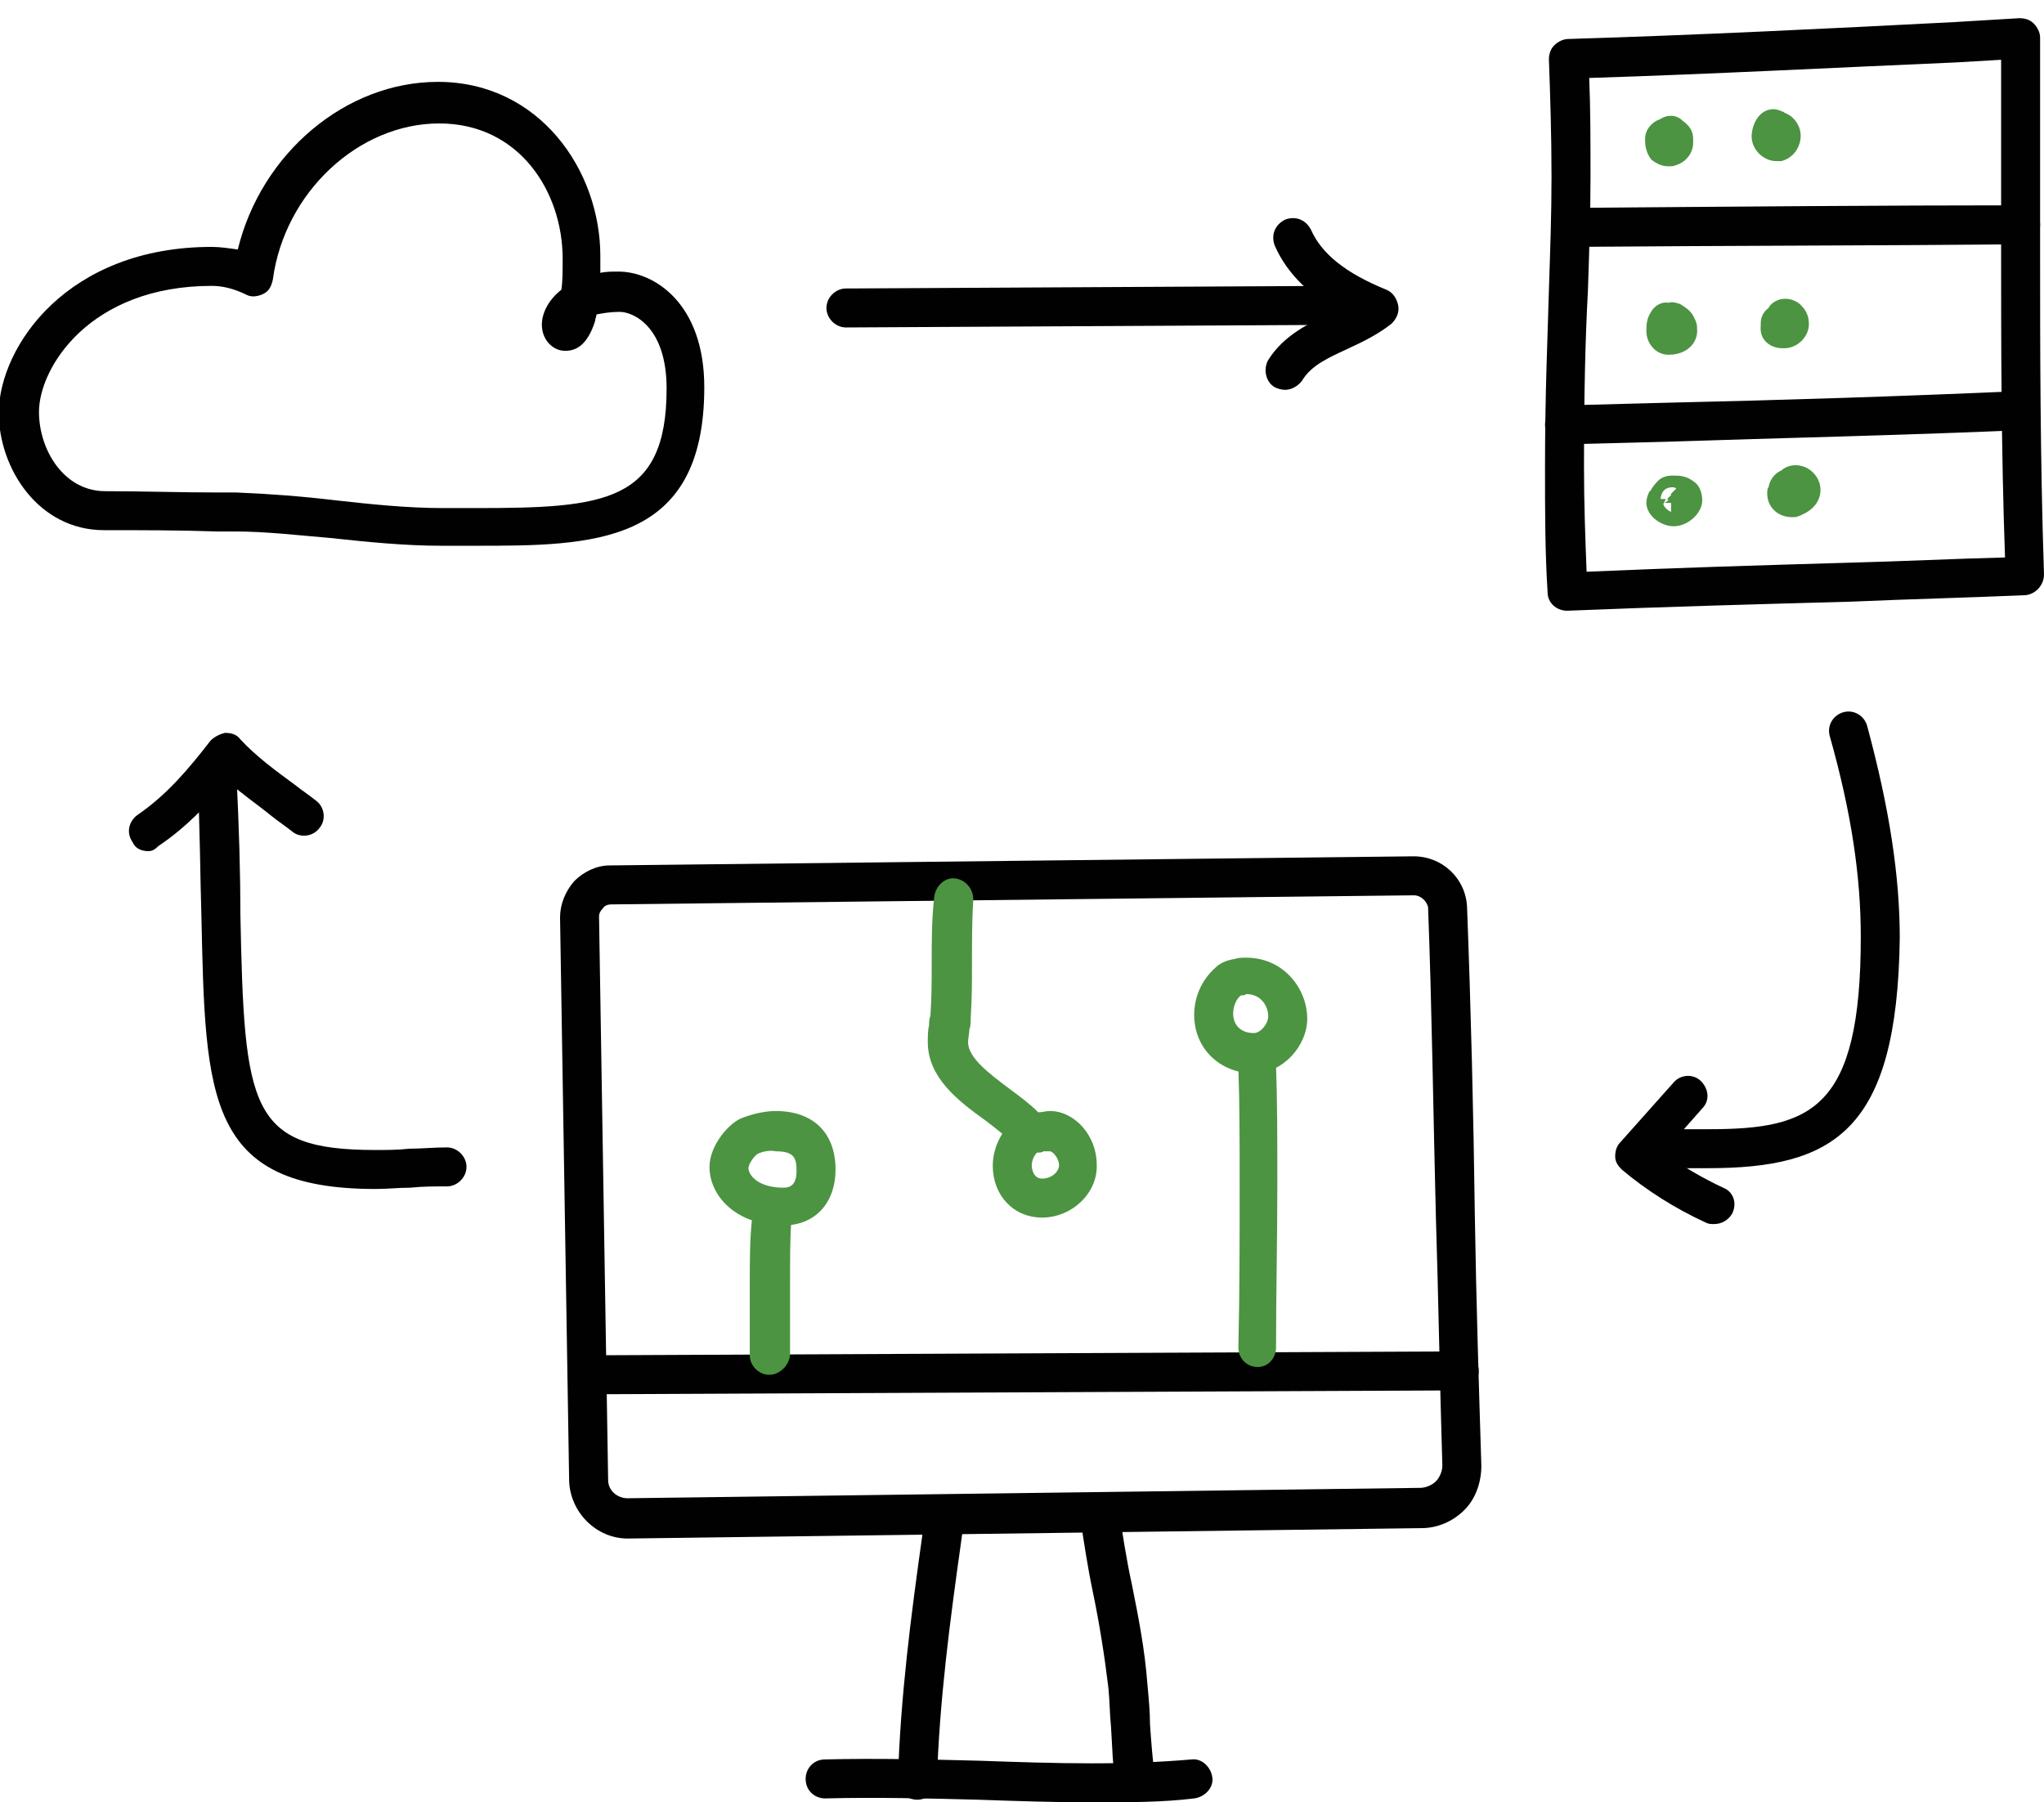
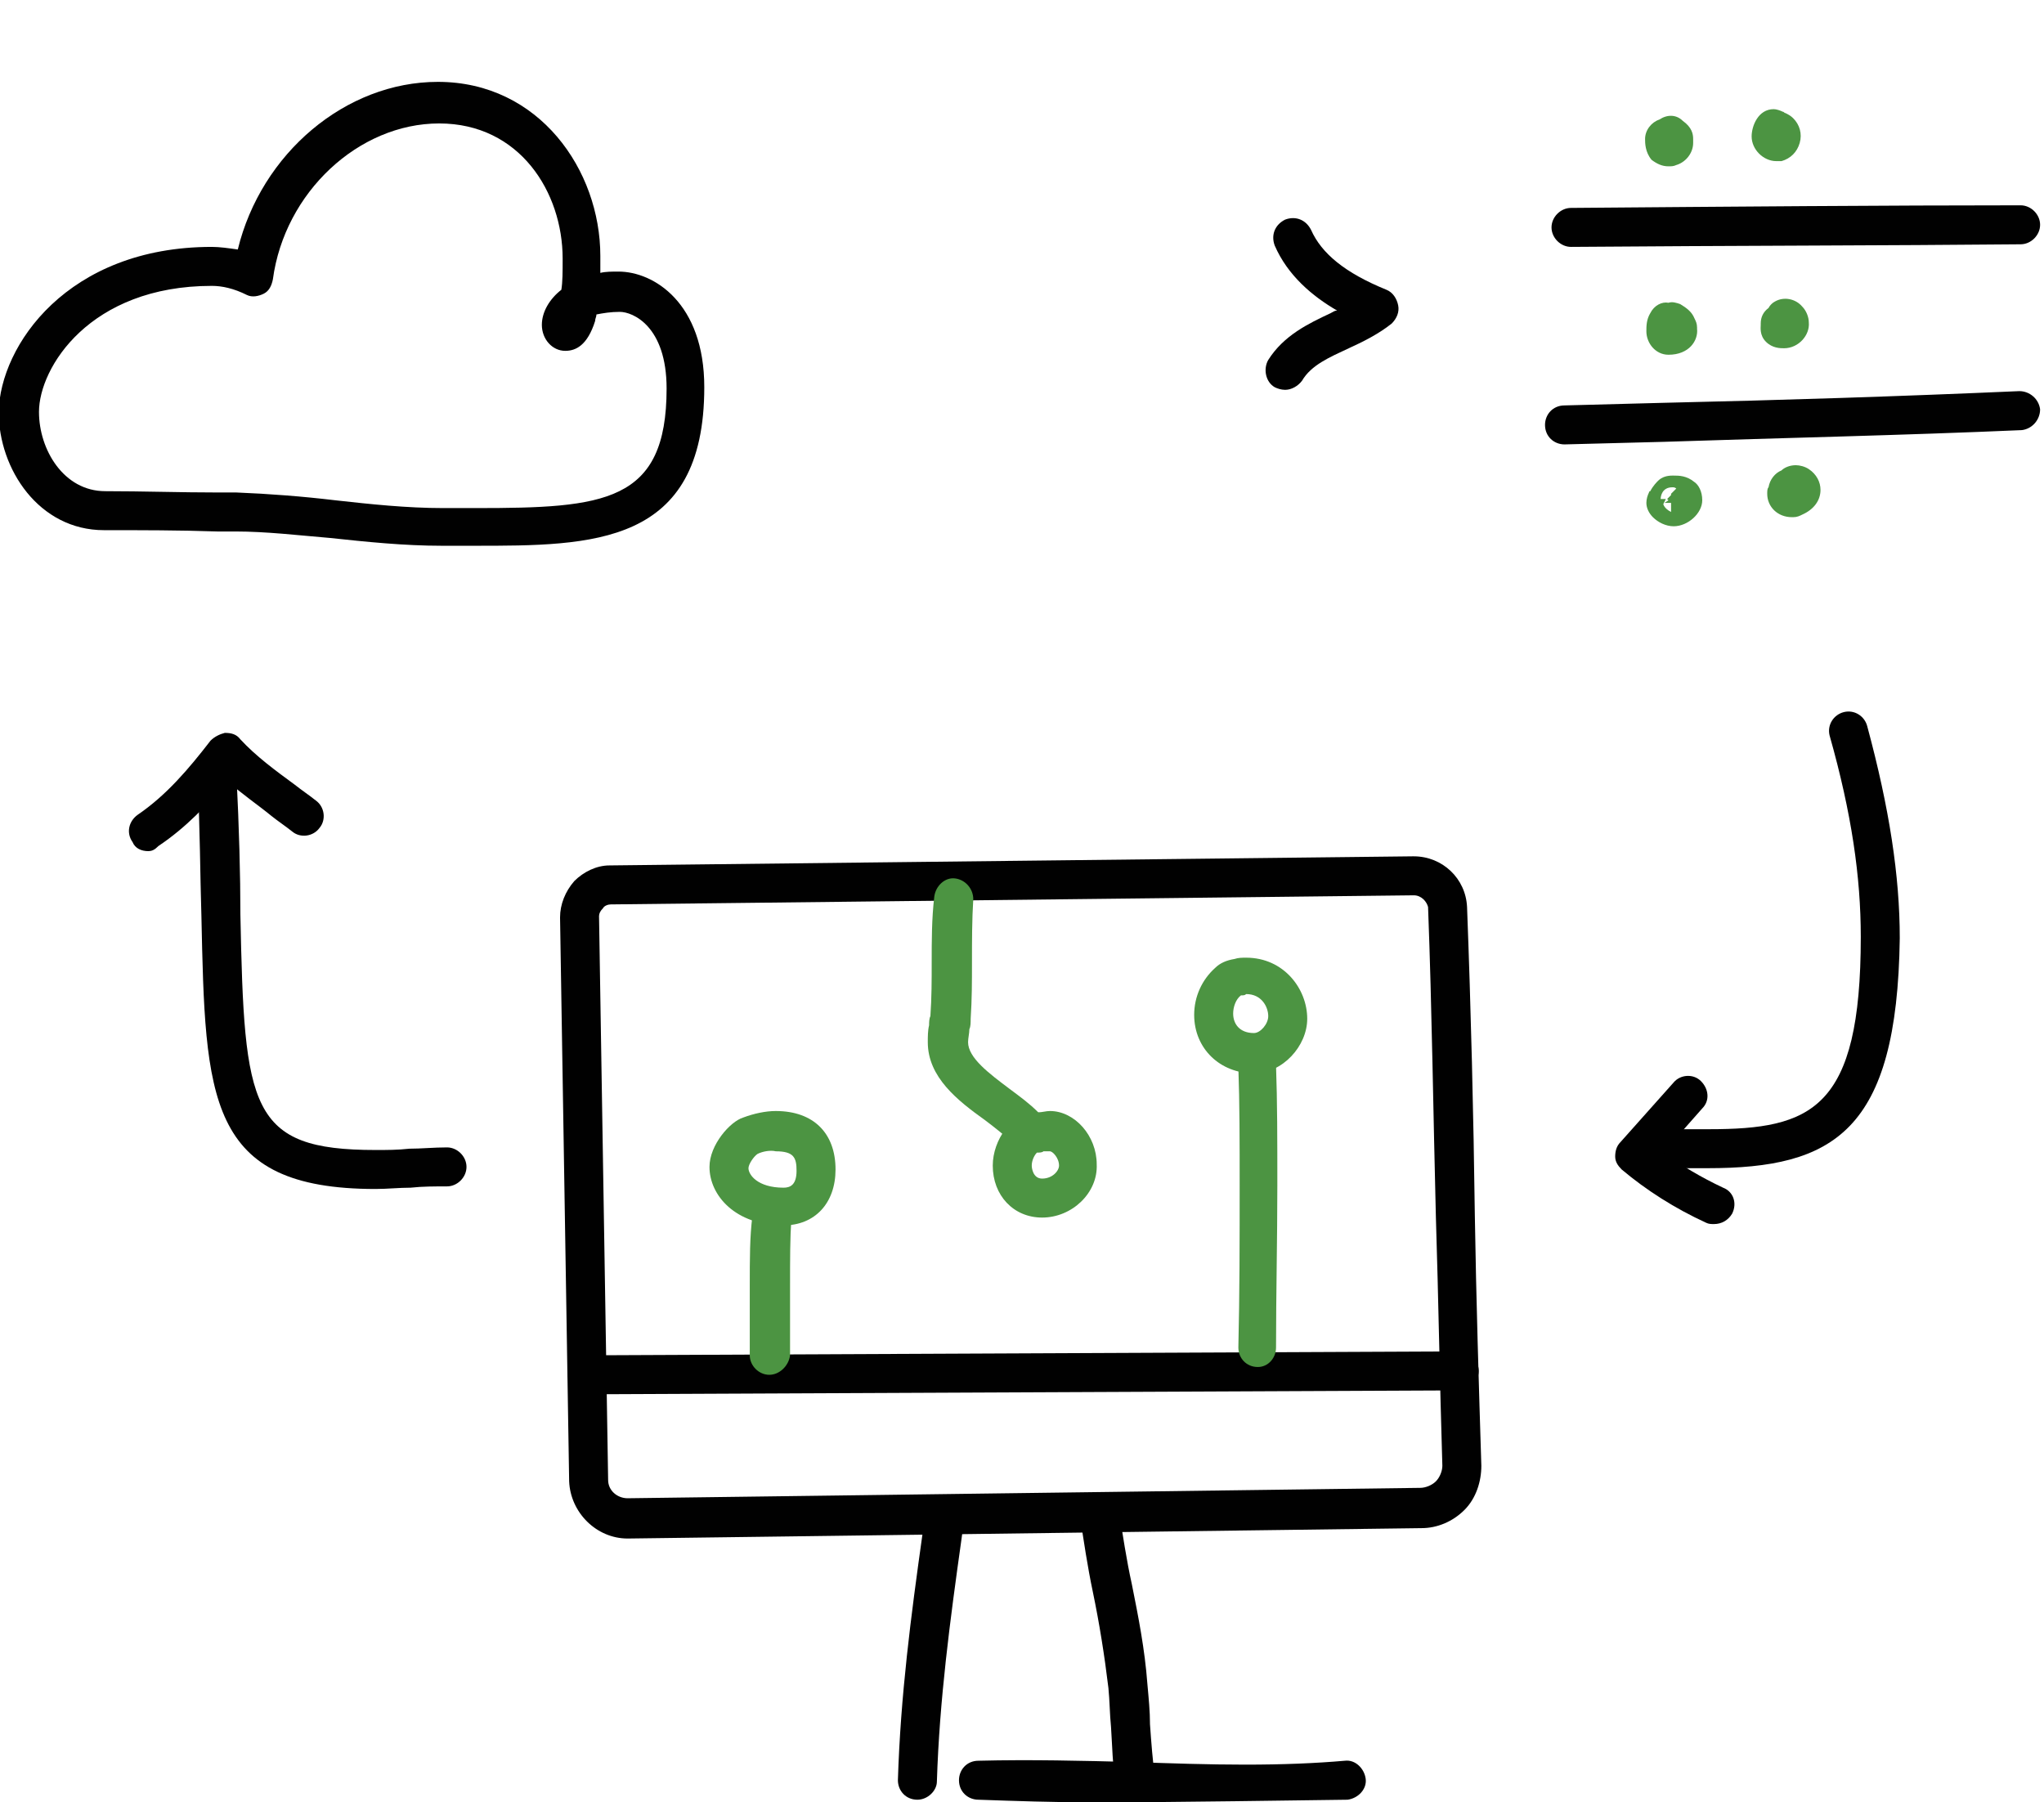
<svg xmlns="http://www.w3.org/2000/svg" version="1.1" id="Layer_1" x="0px" y="0px" viewBox="0 0 157.3 138.7" enable-background="new 0 0 157.3 138.7" xml:space="preserve">
  <g id="XMLID_27_">
    <g>
      <path fill="#010101" d="M34,42c-2.9,0-5.8-0.3-8.6-0.6c-2.4-0.2-4.9-0.5-7.3-0.5l-1.4,0c-2.9-0.1-5.8-0.1-8.7-0.1    c-5,0-8.1-4.7-8.1-9.1C0,26.6,5.2,19,16.3,19c0.6,0,1.3,0.1,2,0.2c1.8-7.4,8.3-12.9,15.4-12.9c7.8,0,12.5,6.8,12.5,13.4    c0,0.5,0,0.9,0,1.3c0.4-0.1,0.9-0.1,1.4-0.1c2.7,0,6.6,2.4,6.6,8.9C54.2,42,45.6,42,36.5,42c-0.7,0-1.4,0-2,0L34,42z M16.3,22    C6.9,22,3,28.3,3,31.7c0,2.9,1.9,6.1,5.1,6.1c2.9,0,5.8,0.1,8.7,0.1l1.4,0c2.5,0.1,5.1,0.3,7.6,0.6c2.7,0.3,5.5,0.6,8.3,0.6l0.4,0    c0.7,0,1.4,0,2.1,0c9.9,0,14.7-0.4,14.7-9.2c0-4.8-2.6-5.9-3.6-5.9c-0.7,0-1.3,0.1-1.8,0.2c0,0.2-0.1,0.3-0.1,0.5    c-0.6,1.9-1.5,2.3-2.3,2.3c-1,0-1.8-0.9-1.8-2c0-1,0.6-2,1.5-2.7c0.1-0.6,0.1-1.4,0.1-2.4c0-5.1-3.3-10.4-9.5-10.4    c-6.2,0-11.9,5.3-12.8,12c-0.1,0.5-0.3,0.9-0.7,1.1c-0.4,0.2-0.9,0.3-1.3,0.1C18,22.2,17.1,22,16.3,22z" />
    </g>
    <g>
-       <path fill="#010101" d="M120.6,47c-0.8,0-1.5-0.6-1.5-1.4c-0.2-3.1-0.2-6.2-0.2-9.7c0-5.7,0.2-9.9,0.3-13.6    c0.1-3.1,0.2-5.7,0.2-8.7c0-3.2-0.1-6.3-0.2-9c0-0.4,0.1-0.8,0.4-1.1c0.3-0.3,0.7-0.5,1.1-0.5c9.9-0.3,20-0.8,29.7-1.3l5-0.3    c0.4,0,0.8,0.1,1.1,0.4c0.3,0.3,0.5,0.7,0.5,1.1c0,2.3,0,4.6,0,6.9c0,3.3,0,6.5,0,9.8c0,6.8,0,15.7,0.3,24.6    c0,0.8-0.6,1.5-1.4,1.6c-4.5,0.2-8.9,0.3-13.4,0.5C135.2,46.5,127.9,46.7,120.6,47C120.7,47,120.6,47,120.6,47z M122.3,6    c0.1,2.3,0.1,4.9,0.1,7.6c0,3-0.1,5.8-0.2,8.8c-0.2,3.7-0.3,7.9-0.3,13.5c0,2.9,0.1,5.5,0.2,8.1c6.7-0.3,13.5-0.5,20.3-0.7    c4-0.1,7.9-0.3,11.9-0.4c-0.3-8.4-0.3-16.8-0.3-23.2c0-3.3,0-6.5,0-9.8c0-1.8,0-3.5,0-5.3l-3.4,0.2C141.3,5.2,131.8,5.7,122.3,6z" />
-     </g>
+       </g>
    <g>
      <path fill="#010101" d="M120.4,34.2c-0.8,0-1.5-0.6-1.5-1.5c0-0.8,0.6-1.5,1.5-1.5L128,31c9-0.2,18.3-0.5,27.4-0.9    c0.8,0,1.5,0.6,1.6,1.4c0,0.8-0.6,1.5-1.4,1.6c-9.1,0.4-18.5,0.6-27.5,0.9C128.1,34,120.4,34.2,120.4,34.2z" />
    </g>
    <g>
      <path fill="#010101" d="M120.9,19c-0.8,0-1.5-0.7-1.5-1.5c0-0.8,0.7-1.5,1.5-1.5c12.4-0.1,24.4-0.2,34.6-0.2    c0.8,0,1.5,0.7,1.5,1.5c0,0.8-0.7,1.5-1.5,1.5C145.3,18.9,133.3,18.9,120.9,19z" />
    </g>
    <g>
      <path fill="#4C9442" d="M128.4,12.8c-0.5,0-0.9-0.2-1.3-0.5c-0.5-0.6-0.5-1.3-0.5-1.6c0-0.7,0.5-1.3,1.1-1.5    c0.6-0.4,1.3-0.4,1.8,0.1c0.7,0.5,0.8,1,0.8,1.4l0,0.3c0,0.8-0.6,1.5-1.3,1.7C128.8,12.8,128.6,12.8,128.4,12.8z M129.6,9.4    C129.6,9.4,129.6,9.4,129.6,9.4C129.6,9.4,129.6,9.4,129.6,9.4z" />
    </g>
    <g>
      <path fill="#4C9442" d="M128.4,27.3c-1,0-1.7-0.9-1.7-1.8c0-0.4,0-0.9,0.3-1.4c0.3-0.6,0.9-0.9,1.4-0.8c0.3-0.1,0.6,0,0.9,0.1    c0.5,0.3,0.9,0.6,1.1,1.1c0.1,0.2,0.2,0.4,0.2,0.7v0.1C130.7,26.2,130,27.3,128.4,27.3z M129.7,25.4    C129.7,25.4,129.7,25.4,129.7,25.4C129.7,25.4,129.7,25.4,129.7,25.4z" />
    </g>
    <g>
      <path fill="#4C9442" d="M128.8,40.5c-0.6,0-1.2-0.3-1.6-0.7c-0.3-0.3-0.5-0.7-0.5-1.1c0-0.3,0.1-0.6,0.2-0.8c0,0,0-0.1,0.1-0.1    c0.2-0.4,0.5-0.7,0.6-0.8c0.3-0.3,0.7-0.4,1.1-0.4l0.1,0c0.4,0,1,0,1.6,0.5c0.3,0.2,0.6,0.7,0.6,1.4    C131,39.5,129.9,40.5,128.8,40.5z M128,38.8c0.1,0.3,0.4,0.5,0.6,0.6v-0.7h-0.5l0.3-0.2l-0.1-0.1l0.3-0.3V38l0,0l0.4-0.4    c-0.1-0.1-0.2-0.1-0.3-0.1c-0.8,0-0.9,0.7-0.9,0.9c0,0,0.4,0,0.4,0L128,38.8z" />
    </g>
    <g>
      <path fill="#4C9442" d="M136.7,12.4c-1,0-1.9-0.9-1.9-1.9c0-0.8,0.5-2.1,1.7-2.1c0.2,0,0.5,0.1,0.7,0.2c0.1,0,0.1,0.1,0.2,0.1    c0.2,0.1,0.4,0.2,0.6,0.4c0.5,0.5,0.7,1.2,0.5,1.9c-0.2,0.7-0.7,1.2-1.4,1.4C137,12.4,136.8,12.4,136.7,12.4z" />
    </g>
    <g>
      <path fill="#4C9442" d="M137.3,26.8c-0.3,0-0.9,0-1.4-0.5c-0.5-0.5-0.4-1.1-0.4-1.3c0,0,0-0.1,0-0.1c0-0.5,0.2-0.9,0.6-1.2    c0.1-0.2,0.3-0.4,0.5-0.5c0.7-0.4,1.6-0.2,2.1,0.4c0.3,0.3,0.5,0.8,0.5,1.2C139.3,25.8,138.4,26.8,137.3,26.8z M138,25.8    C138,25.8,138,25.8,138,25.8C138,25.8,138,25.8,138,25.8z" />
    </g>
    <g>
      <path fill="#4C9442" d="M137.9,39.8c-1.1,0-1.9-0.8-1.9-1.8c0-0.2,0-0.4,0.1-0.5c0.1-0.6,0.5-1.1,1-1.3c0.2-0.2,0.6-0.4,1.1-0.4    c0.3,0,0.7,0.1,1,0.3c0.6,0.4,0.9,1,0.9,1.6c0,0.8-0.5,1.5-1.4,1.9c-0.2,0.1-0.4,0.2-0.7,0.2L137.9,39.8z M136.2,37.7    C136.2,37.7,136.2,37.7,136.2,37.7C136.2,37.7,136.2,37.7,136.2,37.7z" />
    </g>
    <g>
      <path fill="#010101" d="M48.3,118.4c-2.4,0-4.4-2-4.5-4.4l-0.7-43.4c0-1,0.4-2,1.1-2.8c0.7-0.7,1.7-1.2,2.7-1.2l61.8-0.7    c0,0,0,0,0.1,0c2.2,0,4,1.7,4.1,3.9c0.3,7.9,0.5,16,0.6,23.8c0.1,6.3,0.3,12.8,0.5,19.2c0,1.2-0.4,2.5-1.3,3.4    c-0.9,0.9-2.1,1.4-3.3,1.4L48.3,118.4C48.3,118.4,48.3,118.4,48.3,118.4z M108.8,68.9c0,0-61.8,0.7-61.8,0.7    c-0.2,0-0.5,0.1-0.6,0.3c-0.2,0.2-0.3,0.4-0.3,0.6l0.7,43.4c0,0.8,0.7,1.4,1.5,1.4c0,0,61-0.8,61-0.8c0.4,0,0.9-0.2,1.2-0.5    c0.3-0.3,0.5-0.8,0.5-1.2c-0.2-6.4-0.3-12.9-0.5-19.2c-0.2-7.8-0.3-15.9-0.6-23.8C109.8,69.4,109.4,68.9,108.8,68.9z" />
    </g>
    <g>
      <path fill="#010101" d="M70.6,138.5c-0.9,0-1.5-0.7-1.5-1.5c0.2-6.5,1-12.6,1.9-19l0.2-1.5c0.1-0.8,0.9-1.4,1.7-1.3    c0.8,0.1,1.4,0.9,1.3,1.7l-0.2,1.5c-0.9,6.4-1.7,12.4-1.9,18.7C72.1,137.8,71.4,138.5,70.6,138.5z" />
    </g>
    <g>
      <path fill="#010101" d="M87.4,138.7c-0.7,0-1.4-0.5-1.5-1.3c-0.3-1.5-0.3-3.1-0.4-4.5c-0.1-1-0.1-2-0.2-3c-0.3-2.5-0.7-5-1.2-7.4    c-0.4-1.9-0.7-3.9-1-5.9c-0.1-0.8,0.5-1.6,1.3-1.7c0.8-0.1,1.6,0.5,1.7,1.3c0.3,1.9,0.6,3.9,1,5.7c0.5,2.5,1,5,1.2,7.7    c0.1,1.1,0.2,2.1,0.2,3.1c0.1,1.4,0.2,2.8,0.4,4.2c0.1,0.8-0.4,1.6-1.2,1.7C87.5,138.7,87.5,138.7,87.4,138.7z" />
    </g>
    <g>
-       <path fill="#010101" d="M84,138.7c-2.9,0-5.9-0.1-8.7-0.2c-3.9-0.1-7.9-0.2-11.8-0.1c-0.8,0-1.5-0.6-1.5-1.5    c0-0.8,0.6-1.5,1.5-1.5c4-0.1,8,0,11.9,0.1c2.8,0.1,5.8,0.2,8.6,0.2c2.9,0,5.4-0.1,7.7-0.3c0.8-0.1,1.5,0.6,1.6,1.4    c0.1,0.8-0.6,1.5-1.4,1.6C89.5,138.7,86.9,138.7,84,138.7z" />
+       <path fill="#010101" d="M84,138.7c-2.9,0-5.9-0.1-8.7-0.2c-0.8,0-1.5-0.6-1.5-1.5    c0-0.8,0.6-1.5,1.5-1.5c4-0.1,8,0,11.9,0.1c2.8,0.1,5.8,0.2,8.6,0.2c2.9,0,5.4-0.1,7.7-0.3c0.8-0.1,1.5,0.6,1.6,1.4    c0.1,0.8-0.6,1.5-1.4,1.6C89.5,138.7,86.9,138.7,84,138.7z" />
    </g>
    <g>
      <path fill="#010101" d="M45.2,107.3c-0.8,0-1.5-0.7-1.5-1.5c0-0.8,0.7-1.5,1.5-1.5l67.1-0.3c0.8,0,1.5,0.7,1.5,1.5    c0,0.8-0.7,1.5-1.5,1.5C112.2,107,45.2,107.3,45.2,107.3z" />
    </g>
    <g>
      <path fill="#4C9442" d="M60.3,94.3c-3.7,0-5.7-2.3-5.7-4.5c0-1.7,1.6-3.5,2.6-3.8c0.8-0.3,1.7-0.5,2.5-0.5c2.9,0,4.6,1.7,4.6,4.5    C64.3,92.6,62.7,94.3,60.3,94.3z M58.3,88.8c-0.3,0.2-0.7,0.8-0.7,1.1c0,0.5,0.7,1.5,2.7,1.5c0.5,0,1-0.2,1-1.3    c0-1-0.2-1.5-1.6-1.5C59.3,88.5,58.7,88.6,58.3,88.8z M58.3,88.8L58.3,88.8L58.3,88.8z" />
    </g>
    <g>
      <path fill="#4C9442" d="M80.2,93.7c-2.2,0-3.8-1.7-3.8-4c0-2,1.5-4,3-4c0.2,0,0.4,0,0.5-0.1c0.3,0,0.6-0.1,0.9-0.1    c1.9,0,3.6,1.9,3.6,4.1C84.5,91.8,82.5,93.7,80.2,93.7z M79.8,88.7c-0.2,0.2-0.4,0.6-0.4,1c0,0.2,0.1,1,0.8,1c0.8,0,1.3-0.6,1.3-1    c0-0.6-0.5-1.1-0.7-1.1c-0.1,0-0.3,0-0.5,0C80.2,88.7,80,88.7,79.8,88.7z" />
    </g>
    <g>
      <path fill="#4C9442" d="M96.5,82.6c-2.6,0-4.6-1.9-4.6-4.5c0-1.4,0.6-2.7,1.6-3.6c0.4-0.4,0.9-0.6,1.5-0.7    c0.3-0.1,0.6-0.1,0.9-0.1c2.9,0,4.7,2.4,4.7,4.7C100.6,80.5,98.7,82.6,96.5,82.6z M95.5,76.6c-0.4,0.3-0.6,0.9-0.6,1.4    c0,0.8,0.5,1.5,1.6,1.5c0.5,0,1.1-0.7,1.1-1.3c0-0.7-0.5-1.7-1.7-1.7C95.8,76.6,95.7,76.6,95.5,76.6z" />
    </g>
    <g>
      <path fill="#4C9442" d="M59.2,105.8c-0.8,0-1.5-0.7-1.5-1.5c0-0.9,0-1.7,0-2.6c0-0.9,0-1.8,0-2.7c0-2.2,0-3.8,0.2-5.4    c0.1-0.8,0.8-1.5,1.6-1.4c0.8,0.1,1.5,0.8,1.4,1.6c-0.1,1.5-0.1,3.1-0.1,5.2c0,0.9,0,1.8,0,2.7c0,0.9,0,1.8,0,2.6    C60.7,105.1,60,105.8,59.2,105.8z" />
    </g>
    <g>
      <path fill="#4C9442" d="M96.8,105.2c-0.9,0-1.5-0.7-1.5-1.5c0.1-4.1,0.1-8.3,0.1-12.5c0-3.3,0-6.3-0.1-9.1c0-0.8,0.6-1.5,1.4-1.5    c0.9,0,1.5,0.6,1.5,1.4c0.1,2.8,0.1,5.8,0.1,9.2c0,4.2-0.1,8.4-0.1,12.5C98.2,104.5,97.6,105.2,96.8,105.2z" />
    </g>
    <g>
      <path fill="#4C9442" d="M78.8,88.2c-0.4,0-0.7-0.1-1-0.4c-0.6-0.5-1.2-1-2-1.6c-2.1-1.5-4.4-3.3-4.4-6c0-0.4,0-0.9,0.1-1.3    c0-0.2,0-0.5,0.1-0.7c0.1-1.4,0.1-2.8,0.1-4.1c0-1.7,0-3.4,0.2-5.1c0.1-0.8,0.8-1.5,1.6-1.4c0.8,0.1,1.4,0.8,1.4,1.6    c-0.1,1.6-0.1,3.2-0.1,4.9c0,1.4,0,2.8-0.1,4.3c0,0.3,0,0.6-0.1,0.8c0,0.3-0.1,0.7-0.1,1c0,1.2,1.6,2.4,3.2,3.6    c0.8,0.6,1.5,1.1,2.2,1.8c0.6,0.6,0.6,1.5,0.1,2.1C79.6,88.1,79.2,88.2,78.8,88.2z" />
    </g>
    <g>
-       <path fill="#010101" d="M65.1,25.2c-0.8,0-1.5-0.7-1.5-1.5s0.7-1.5,1.5-1.5h0.2l37.4-0.2c0.8,0,1.5,0.7,1.5,1.5    c0,0.8-0.7,1.5-1.5,1.5L65.1,25.2z" />
-     </g>
+       </g>
    <g>
      <path fill="#010101" d="M98.9,30c-0.3,0-0.6-0.1-0.8-0.2c-0.7-0.4-0.9-1.4-0.5-2.1c1.2-1.9,3.1-2.8,4.8-3.6    c0.2-0.1,0.3-0.2,0.5-0.2c-1.9-1.1-3.8-2.7-4.8-5c-0.3-0.8,0-1.6,0.8-2c0.8-0.3,1.6,0,2,0.8c0.8,1.8,2.6,3.3,5.8,4.6    c0.5,0.2,0.8,0.7,0.9,1.2c0.1,0.5-0.1,1-0.5,1.4c-1,0.8-2.2,1.4-3.3,1.9c-1.5,0.7-2.9,1.3-3.6,2.5C99.9,29.7,99.4,30,98.9,30z" />
    </g>
    <g>
      <path fill="#010101" d="M28.9,91.5c-13,0-13.1-7-13.4-21c-0.1-3.1-0.1-6.7-0.3-10.6c0-0.8,0.6-1.5,1.4-1.6c0.8,0,1.5,0.6,1.6,1.4    c0.2,4,0.3,7.6,0.3,10.7c0.3,14.9,0.7,18.1,10.4,18.1c0.9,0,1.7,0,2.6-0.1c0.9,0,1.9-0.1,2.9-0.1c0.8,0,1.5,0.7,1.5,1.5    c0,0.8-0.7,1.5-1.5,1.5c-0.9,0-1.9,0-2.8,0.1C30.7,91.4,29.8,91.5,28.9,91.5z" />
    </g>
    <g>
      <path fill="#010101" d="M11.4,65.5c-0.5,0-1-0.2-1.2-0.7c-0.5-0.7-0.3-1.6,0.4-2.1c2.2-1.5,3.9-3.5,5.6-5.7    c0.3-0.3,0.7-0.5,1.1-0.6c0.5,0,0.9,0.1,1.2,0.5c1.2,1.3,2.7,2.4,4.2,3.5c0.5,0.4,1.1,0.8,1.6,1.2c0.7,0.5,0.8,1.5,0.3,2.1    c-0.5,0.7-1.5,0.8-2.1,0.3c-0.5-0.4-1.1-0.8-1.6-1.2c-1.1-0.9-2.3-1.7-3.4-2.7c-1.5,1.8-3.2,3.6-5.3,5    C11.9,65.4,11.7,65.5,11.4,65.5z" />
    </g>
    <g>
      <path fill="#010101" d="M131.4,89.9c-0.9,0-1.7,0-2.5,0c-0.8,0-1.5,0-2.2,0c-0.8,0-1.5-0.7-1.5-1.5c0-0.8,0.7-1.5,1.5-1.5    c0.7,0,1.5,0,2.3,0c0.8,0,1.6,0,2.5,0c7.9,0,11.7-1.5,11.7-14.8c0-4.6-0.7-9.5-2.4-15.5c-0.2-0.8,0.3-1.6,1.1-1.8    c0.8-0.2,1.6,0.3,1.8,1.1c1.7,6.3,2.5,11.5,2.5,16.3C146,87.1,141.1,89.9,131.4,89.9z" />
    </g>
    <g>
      <path fill="#010101" d="M131.9,94.2c-0.2,0-0.4,0-0.6-0.1c-2.4-1.1-4.6-2.5-6.5-4.1c-0.3-0.3-0.5-0.6-0.5-1c0-0.4,0.1-0.8,0.4-1.1    l4.1-4.6c0.5-0.6,1.5-0.7,2.1-0.1c0.6,0.6,0.7,1.5,0.1,2.1l-3,3.4c1.4,1,2.9,1.9,4.6,2.7c0.8,0.3,1.1,1.2,0.7,2    C133,93.9,132.5,94.2,131.9,94.2z" />
    </g>
  </g>
</svg>